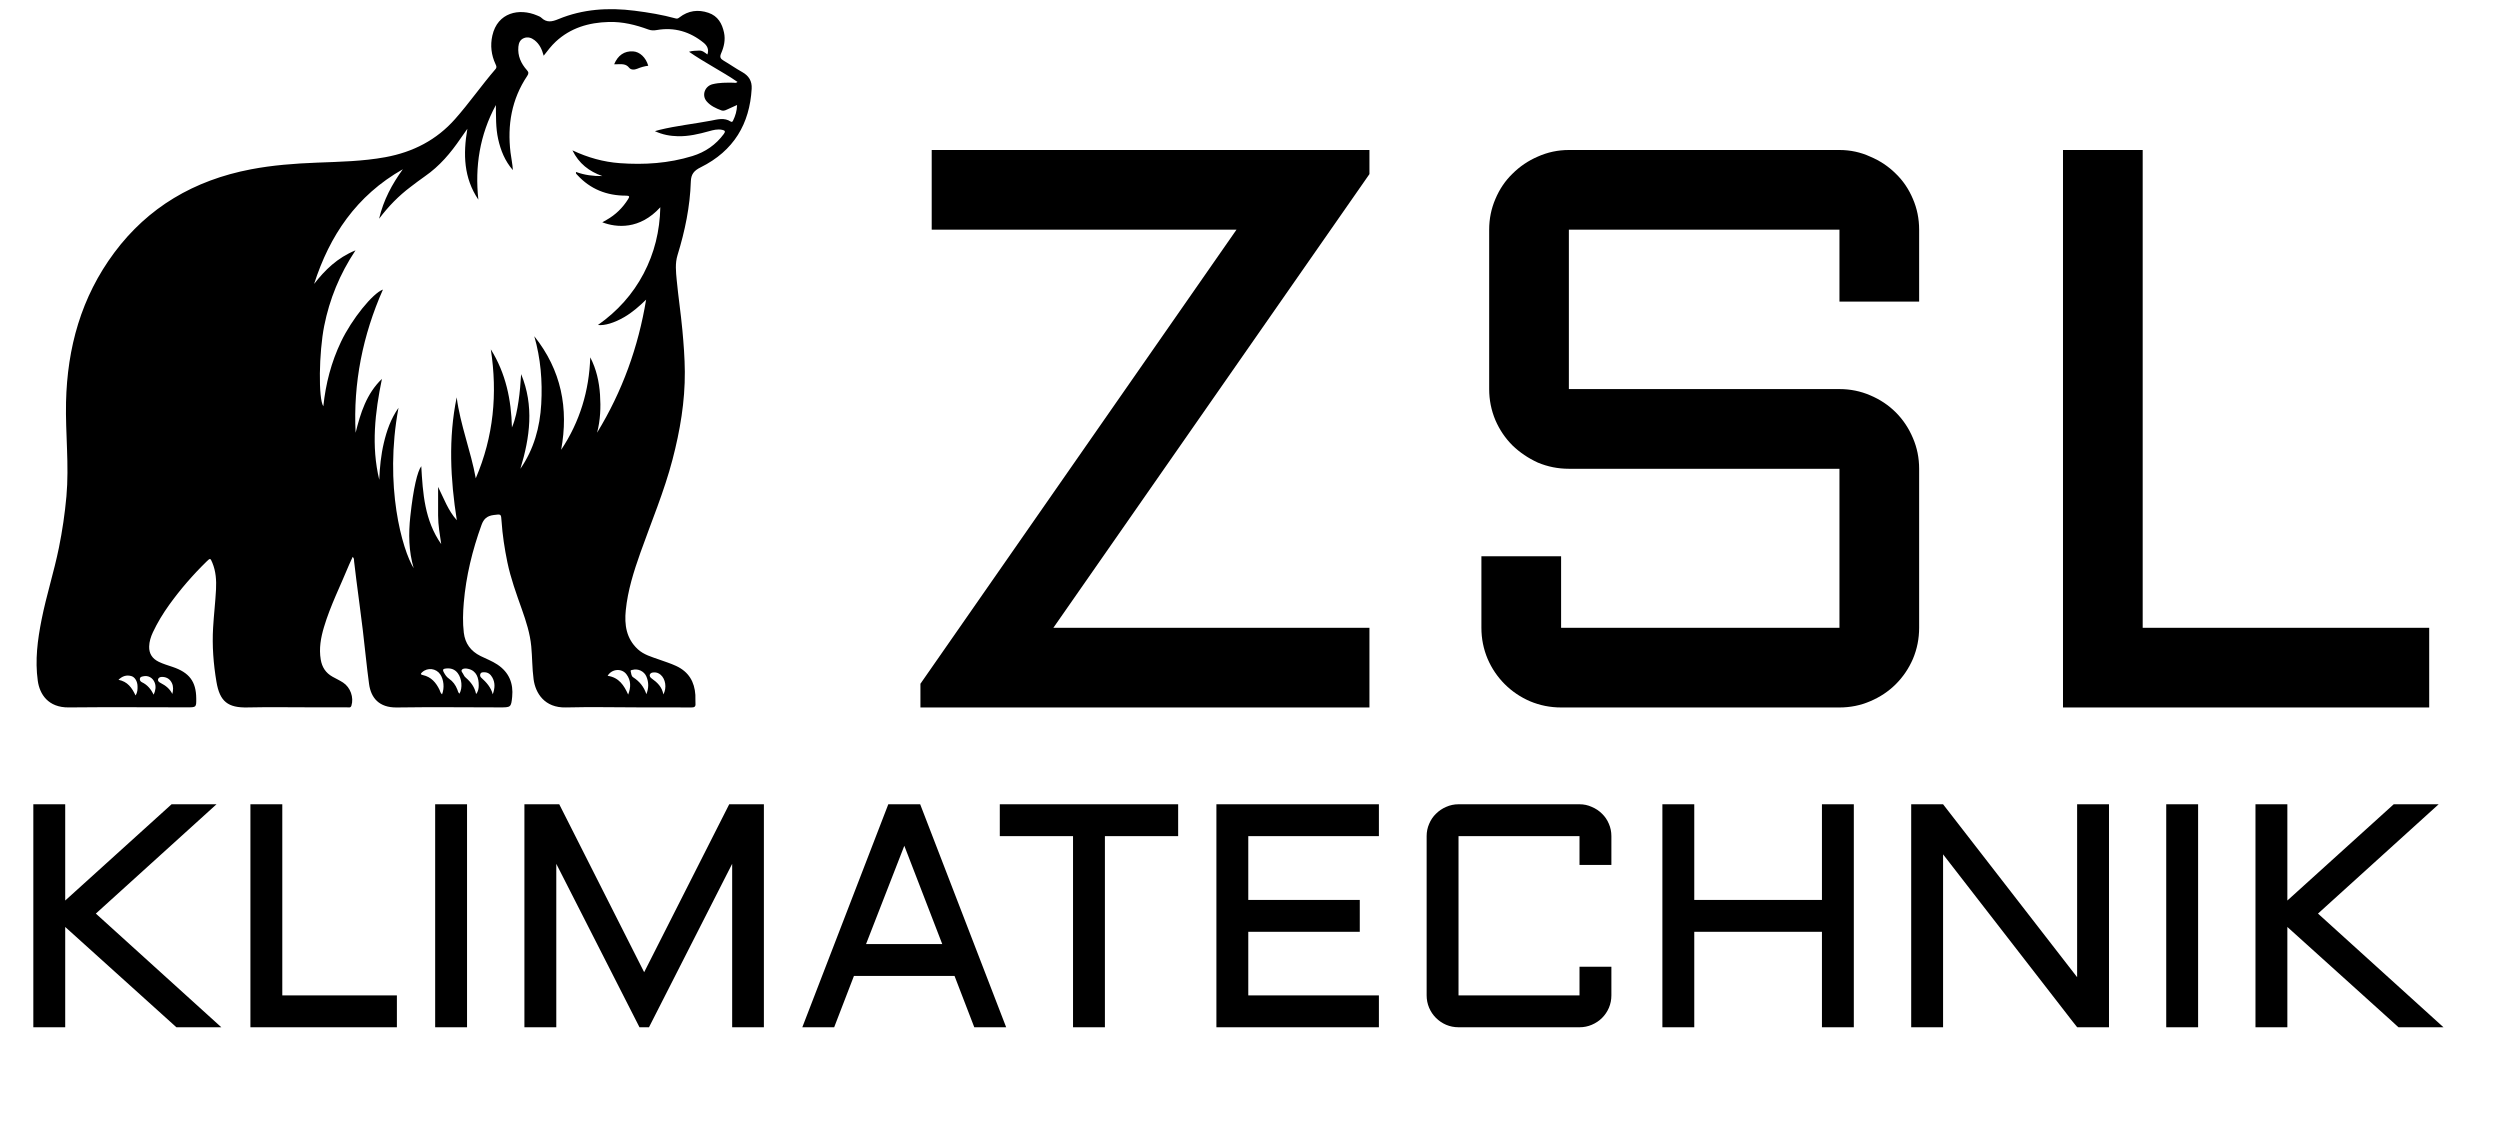
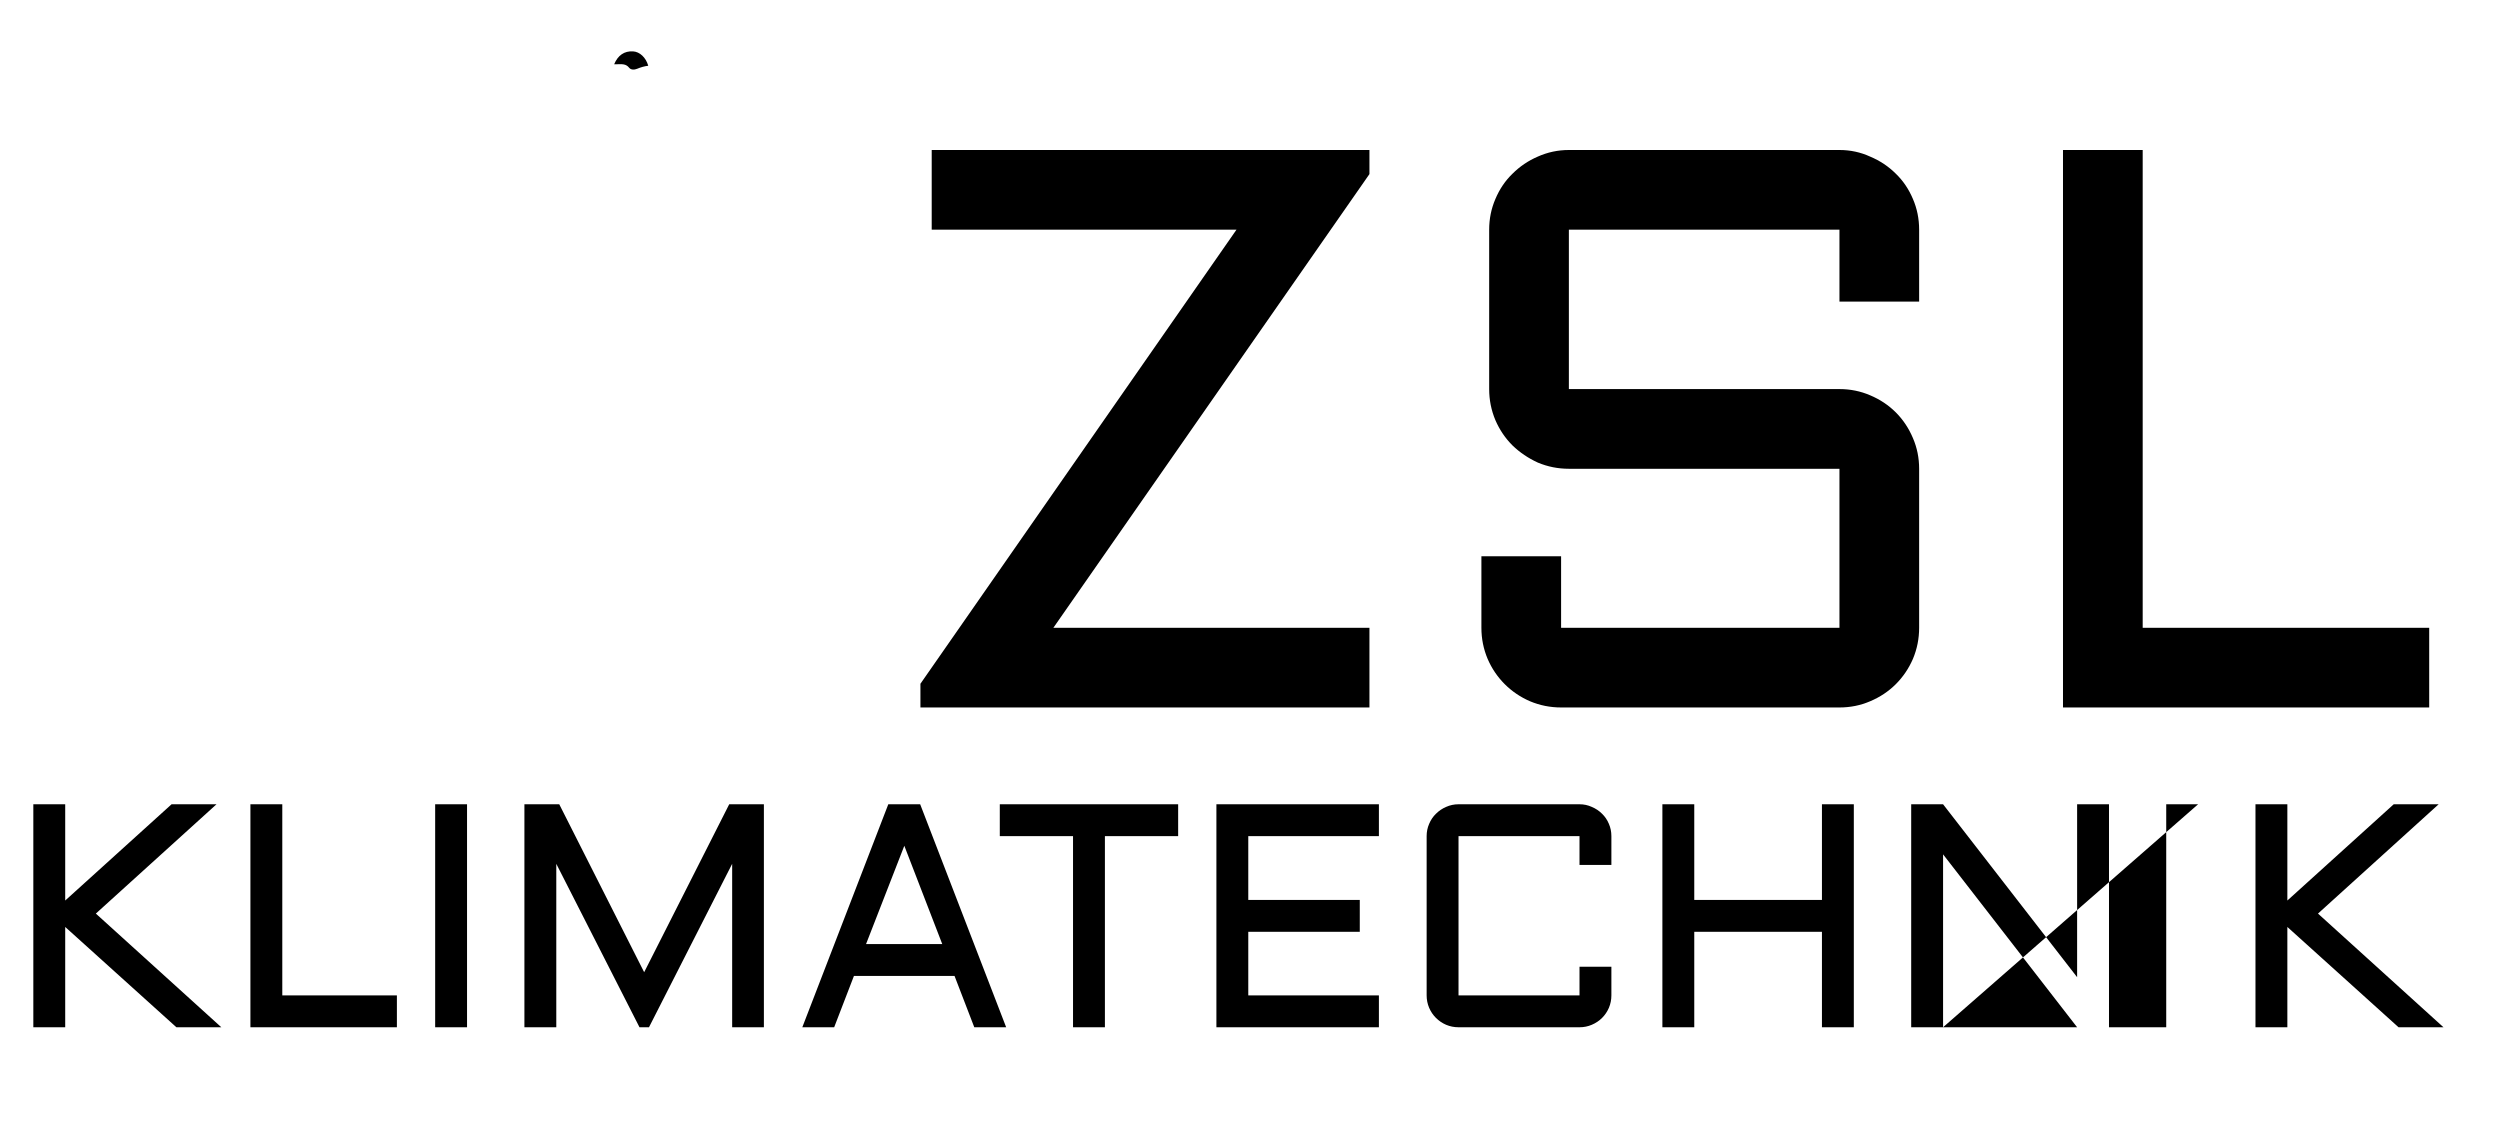
<svg xmlns="http://www.w3.org/2000/svg" width="157" height="72" viewBox="0 0 157 72" fill="none">
-   <path d="M4.095 50.508V56.553L10.775 50.508H13.597L6.019 57.373L13.9 64.512H11.078L4.095 58.213V64.512H2.093V50.508H4.095ZM17.728 50.508V62.51H24.925V64.512H15.726V50.508H17.728ZM29.33 50.508V64.512H27.328V50.508H29.33ZM40.16 64.512L34.935 54.248V64.512H32.933V50.508H35.121L40.453 61.055L45.795 50.508H47.972V64.512H45.98V54.248L40.756 64.512H40.16ZM57.787 50.508L63.187 64.512H61.185L59.945 61.289H53.627L52.386 64.512H50.385L55.785 50.508H57.787ZM54.388 59.287H59.173L56.791 53.115L54.388 59.287ZM62.787 50.508H73.988V52.51H69.388V64.512H67.386V52.51H62.787V50.508ZM76.39 50.508H86.595V52.51H78.392V56.514H85.394V58.516H78.392V62.51H86.595V64.512H76.39V50.508ZM89.593 52.51C89.593 52.236 89.645 51.979 89.75 51.739C89.854 51.491 89.997 51.279 90.179 51.104C90.362 50.921 90.573 50.778 90.814 50.674C91.061 50.563 91.322 50.508 91.595 50.508H99.193C99.466 50.508 99.724 50.563 99.965 50.674C100.212 50.778 100.427 50.921 100.609 51.104C100.791 51.279 100.935 51.491 101.039 51.739C101.143 51.979 101.195 52.236 101.195 52.51V54.317H99.193V52.51H91.595V62.51H99.193V60.713H101.195V62.51C101.195 62.783 101.143 63.044 101.039 63.291C100.935 63.532 100.791 63.744 100.609 63.926C100.427 64.108 100.212 64.251 99.965 64.356C99.724 64.46 99.466 64.512 99.193 64.512H91.595C91.322 64.512 91.061 64.46 90.814 64.356C90.573 64.251 90.362 64.108 90.179 63.926C89.997 63.744 89.854 63.532 89.75 63.291C89.645 63.044 89.593 62.783 89.593 62.51V52.51ZM116.42 50.508V64.512H114.418V58.516H106.4V64.512H104.398V50.508H106.4V56.514H114.418V50.508H116.42ZM122.025 64.512H120.023V50.508H122.025L130.443 61.367V50.508H132.445V64.512H130.443L122.025 53.653V64.512ZM138.041 50.508V64.512H136.039V50.508H138.041ZM143.646 50.508V56.553L150.326 50.508H153.148L145.57 57.373L153.451 64.512H150.629L143.646 58.213V64.512H141.644V50.508H143.646Z" fill="black" />
+   <path d="M4.095 50.508V56.553L10.775 50.508H13.597L6.019 57.373L13.9 64.512H11.078L4.095 58.213V64.512H2.093V50.508H4.095ZM17.728 50.508V62.51H24.925V64.512H15.726V50.508H17.728ZM29.33 50.508V64.512H27.328V50.508H29.33ZM40.16 64.512L34.935 54.248V64.512H32.933V50.508H35.121L40.453 61.055L45.795 50.508H47.972V64.512H45.98V54.248L40.756 64.512H40.16ZM57.787 50.508L63.187 64.512H61.185L59.945 61.289H53.627L52.386 64.512H50.385L55.785 50.508H57.787ZM54.388 59.287H59.173L56.791 53.115L54.388 59.287ZM62.787 50.508H73.988V52.51H69.388V64.512H67.386V52.51H62.787V50.508ZM76.39 50.508H86.595V52.51H78.392V56.514H85.394V58.516H78.392V62.51H86.595V64.512H76.39V50.508ZM89.593 52.51C89.593 52.236 89.645 51.979 89.75 51.739C89.854 51.491 89.997 51.279 90.179 51.104C90.362 50.921 90.573 50.778 90.814 50.674C91.061 50.563 91.322 50.508 91.595 50.508H99.193C99.466 50.508 99.724 50.563 99.965 50.674C100.212 50.778 100.427 50.921 100.609 51.104C100.791 51.279 100.935 51.491 101.039 51.739C101.143 51.979 101.195 52.236 101.195 52.51V54.317H99.193V52.51H91.595V62.51H99.193V60.713H101.195V62.51C101.195 62.783 101.143 63.044 101.039 63.291C100.935 63.532 100.791 63.744 100.609 63.926C100.427 64.108 100.212 64.251 99.965 64.356C99.724 64.46 99.466 64.512 99.193 64.512H91.595C91.322 64.512 91.061 64.46 90.814 64.356C90.573 64.251 90.362 64.108 90.179 63.926C89.997 63.744 89.854 63.532 89.75 63.291C89.645 63.044 89.593 62.783 89.593 62.51V52.51ZM116.42 50.508V64.512H114.418V58.516H106.4V64.512H104.398V50.508H106.4V56.514H114.418V50.508H116.42ZM122.025 64.512H120.023V50.508H122.025L130.443 61.367V50.508H132.445V64.512H130.443L122.025 53.653V64.512ZV64.512H136.039V50.508H138.041ZM143.646 50.508V56.553L150.326 50.508H153.148L145.57 57.373L153.451 64.512H150.629L143.646 58.213V64.512H141.644V50.508H143.646Z" fill="black" />
  <path d="M58.511 9.42H86.001V10.933L66.152 39.425H86.001V44.429H57.803V42.94L77.651 14.425H58.511V9.42ZM98.525 29.439C97.842 29.439 97.191 29.309 96.572 29.049C95.97 28.772 95.441 28.414 94.985 27.974C94.53 27.519 94.171 26.99 93.911 26.387C93.651 25.769 93.52 25.118 93.52 24.434V14.425C93.52 13.741 93.651 13.098 93.911 12.496C94.171 11.877 94.53 11.348 94.985 10.909C95.441 10.453 95.97 10.095 96.572 9.835C97.191 9.558 97.842 9.42 98.525 9.42H115.518C116.201 9.42 116.844 9.558 117.446 9.835C118.065 10.095 118.602 10.453 119.058 10.909C119.513 11.348 119.871 11.877 120.132 12.496C120.392 13.098 120.522 13.741 120.522 14.425V18.941H115.518V14.425H98.525V24.434H115.518C116.201 24.434 116.844 24.565 117.446 24.825C118.065 25.085 118.602 25.444 119.058 25.899C119.513 26.355 119.871 26.892 120.132 27.511C120.392 28.113 120.522 28.756 120.522 29.439V39.425C120.522 40.108 120.392 40.759 120.132 41.378C119.871 41.98 119.513 42.509 119.058 42.965C118.602 43.42 118.065 43.778 117.446 44.039C116.844 44.299 116.201 44.429 115.518 44.429H98.037C97.353 44.429 96.703 44.299 96.084 44.039C95.482 43.778 94.953 43.42 94.497 42.965C94.041 42.509 93.683 41.98 93.423 41.378C93.162 40.759 93.032 40.108 93.032 39.425V34.932H98.037V39.425H115.518V29.439H98.525ZM134.561 9.42V39.425H152.554V44.429H129.556V9.42H134.561Z" fill="black" />
-   <path d="M10.823 43.581C10.88 43.347 10.898 43.118 10.798 42.902C10.692 42.675 10.506 42.533 10.239 42.512C10.12 42.503 9.986 42.515 9.936 42.636C9.882 42.769 9.997 42.845 10.099 42.897C10.409 43.055 10.665 43.259 10.823 43.581ZM9.651 43.624C9.762 43.375 9.813 43.129 9.717 42.875C9.599 42.563 9.305 42.399 8.995 42.472C8.909 42.493 8.807 42.504 8.786 42.609C8.765 42.715 8.819 42.801 8.914 42.845C9.265 43.011 9.481 43.288 9.651 43.624ZM30.944 43.603C31.08 43.235 31.11 42.881 30.914 42.538C30.805 42.346 30.647 42.213 30.402 42.218C30.314 42.22 30.212 42.215 30.17 42.314C30.133 42.401 30.151 42.493 30.218 42.554C30.544 42.849 30.834 43.165 30.944 43.603ZM41.658 43.611C41.892 43.193 41.793 42.625 41.477 42.366C41.362 42.273 41.235 42.22 41.081 42.227C40.977 42.231 40.872 42.243 40.823 42.338C40.764 42.45 40.839 42.547 40.923 42.606C41.276 42.856 41.578 43.138 41.658 43.611ZM8.512 43.673C8.647 43.464 8.638 43.283 8.637 43.104C8.635 42.798 8.477 42.52 8.242 42.456C7.94 42.372 7.68 42.459 7.44 42.692C8.014 42.803 8.286 43.194 8.512 43.673ZM29.898 43.586C30.037 43.423 30.061 43.232 30.064 43.054C30.07 42.576 29.927 42.133 29.426 42.009C29.28 41.973 29.108 41.956 29.014 42.053C28.921 42.149 29.072 42.265 29.112 42.372C29.138 42.442 29.194 42.508 29.253 42.559C29.575 42.837 29.815 43.159 29.898 43.586ZM40.592 43.594C40.745 43.219 40.747 42.847 40.594 42.487C40.452 42.152 40.071 41.977 39.734 42.065C39.677 42.08 39.582 42.076 39.609 42.161C39.649 42.289 39.634 42.452 39.764 42.535C40.167 42.794 40.443 43.139 40.592 43.594ZM28.855 43.564C29.059 43.194 29.006 42.613 28.743 42.269C28.559 42.029 28.31 41.949 28.009 41.981C27.843 41.999 27.772 42.038 27.871 42.221C27.956 42.378 28.043 42.517 28.195 42.62C28.446 42.79 28.608 43.021 28.717 43.294C28.753 43.385 28.768 43.492 28.855 43.564ZM27.761 43.605C27.922 43.198 27.87 42.68 27.645 42.348C27.389 41.971 26.857 41.905 26.519 42.21C26.44 42.281 26.361 42.352 26.55 42.393C27.085 42.51 27.385 42.873 27.601 43.32C27.646 43.411 27.652 43.519 27.761 43.605ZM39.449 43.62C39.623 43.171 39.64 42.736 39.338 42.341C39.037 41.949 38.42 42.002 38.159 42.44C38.874 42.545 39.189 43.044 39.449 43.62ZM22.332 27.178C22.641 25.936 23.01 24.734 23.985 23.793C23.552 25.898 23.305 28.002 23.817 30.127C23.849 29.348 23.925 28.573 24.105 27.814C24.286 27.051 24.538 26.308 25.025 25.612C24.108 30.519 25.273 34.551 25.979 35.682C25.663 34.61 25.65 33.514 25.768 32.425C25.961 30.636 26.217 29.596 26.456 29.277C26.553 30.977 26.662 32.682 27.708 34.17C27.623 33.573 27.513 32.981 27.513 32.377C27.512 31.777 27.513 31.177 27.513 30.578C27.875 31.302 28.137 32.056 28.688 32.67C28.284 30.093 28.152 27.523 28.68 24.951C28.906 26.685 29.568 28.322 29.878 30.037C31 27.42 31.25 24.717 30.823 21.938C31.768 23.452 32.107 25.11 32.15 26.843C32.378 26.309 32.479 25.754 32.563 25.197C32.648 24.633 32.691 24.064 32.727 23.494C33.547 25.482 33.284 27.46 32.68 29.44C33.533 28.205 33.907 26.828 33.99 25.373C34.072 23.935 33.955 22.511 33.553 21.114C35.253 23.248 35.718 25.645 35.24 28.249C36.422 26.472 36.999 24.531 37.068 22.441C37.455 23.185 37.625 23.971 37.681 24.782C37.736 25.584 37.704 26.382 37.498 27.171C39.085 24.573 40.087 21.785 40.576 18.818C40.151 19.23 39.717 19.615 39.205 19.913C38.58 20.277 37.969 20.46 37.55 20.41C38.773 19.55 39.739 18.478 40.419 17.183C41.097 15.89 41.435 14.518 41.468 13.015C40.172 14.437 38.718 14.3 37.825 13.961C37.918 13.908 38.002 13.86 38.086 13.812C38.662 13.489 39.109 13.046 39.448 12.502C39.54 12.354 39.549 12.286 39.316 12.287C38.101 12.29 37.073 11.876 36.265 10.999C36.217 10.947 36.141 10.901 36.175 10.8C36.709 10.996 37.255 11.065 37.825 11.057C36.995 10.761 36.357 10.274 35.949 9.442C36.931 9.902 37.897 10.171 38.919 10.246C40.467 10.36 41.995 10.258 43.48 9.801C44.297 9.55 44.961 9.086 45.457 8.411C45.569 8.258 45.539 8.191 45.348 8.153C45.06 8.094 44.79 8.165 44.522 8.241C43.886 8.419 43.246 8.569 42.576 8.555C42.086 8.544 41.616 8.462 41.127 8.236C41.261 8.198 41.343 8.173 41.427 8.153C42.489 7.894 43.579 7.781 44.651 7.577C45.062 7.498 45.488 7.371 45.887 7.633C45.963 7.682 46.004 7.639 46.034 7.579C46.182 7.277 46.279 6.964 46.288 6.593C46.108 6.675 45.964 6.747 45.815 6.808C45.651 6.875 45.481 6.998 45.301 6.931C44.956 6.802 44.616 6.646 44.375 6.361C44.056 5.985 44.257 5.412 44.748 5.289C45.174 5.183 45.609 5.189 46.045 5.194C46.127 5.195 46.22 5.236 46.316 5.145C45.328 4.47 44.259 3.94 43.27 3.25C43.499 3.18 43.698 3.19 43.895 3.177C44.116 3.163 44.256 3.3 44.425 3.421C44.538 3.098 44.407 2.865 44.188 2.686C43.337 1.993 42.358 1.692 41.243 1.887C41.054 1.92 40.895 1.918 40.718 1.853C39.919 1.56 39.105 1.357 38.234 1.38C36.963 1.414 35.831 1.754 34.903 2.613C34.62 2.875 34.392 3.182 34.143 3.499C34.036 3.099 33.881 2.764 33.564 2.519C33.369 2.369 33.143 2.298 32.904 2.392C32.662 2.489 32.576 2.695 32.554 2.935C32.501 3.504 32.714 3.984 33.092 4.407C33.203 4.531 33.209 4.619 33.113 4.762C32.124 6.237 31.857 7.856 32.06 9.571C32.103 9.942 32.19 10.306 32.208 10.683C31.71 10.111 31.442 9.444 31.284 8.731C31.128 8.028 31.151 7.311 31.141 6.596C30.125 8.472 29.817 10.458 30.041 12.538C29.123 11.176 29.075 9.691 29.351 8.088C29.181 8.33 29.049 8.51 28.924 8.695C28.309 9.599 27.61 10.431 26.685 11.071C26.377 11.284 26.081 11.512 25.783 11.738C25.042 12.297 24.402 12.947 23.806 13.738C24.086 12.552 24.623 11.562 25.299 10.628C22.376 12.286 20.697 14.809 19.726 17.831C20.407 16.957 21.179 16.192 22.326 15.721C21.326 17.227 20.694 18.792 20.36 20.466C20.026 22.143 19.988 25.06 20.306 25.513C20.454 24.09 20.805 22.742 21.416 21.462C22.094 20.038 23.412 18.41 24.049 18.184C22.779 21.057 22.176 24.052 22.332 27.178ZM22.148 34.971C22.071 35.138 21.996 35.291 21.931 35.447C21.395 36.755 20.751 38.025 20.346 39.38C20.147 40.046 20.025 40.719 20.142 41.42C20.222 41.896 20.451 42.258 20.887 42.501C21.106 42.622 21.335 42.729 21.544 42.865C22.011 43.169 22.23 43.807 22.068 44.317C22.02 44.467 21.899 44.422 21.801 44.422C21.039 44.424 20.277 44.42 19.515 44.42C18.19 44.419 16.865 44.398 15.541 44.427C14.318 44.454 13.802 44.062 13.593 42.817C13.403 41.691 13.316 40.555 13.383 39.415C13.429 38.615 13.525 37.818 13.566 37.018C13.595 36.45 13.56 35.879 13.334 35.338C13.212 35.045 13.201 35.04 12.976 35.26C12.113 36.102 11.329 37.007 10.63 37.978C10.236 38.527 9.886 39.101 9.601 39.709C9.468 39.995 9.374 40.291 9.367 40.606C9.357 41.048 9.563 41.365 9.975 41.564C10.251 41.697 10.545 41.783 10.835 41.881C11.888 42.235 12.314 42.801 12.324 43.855C12.33 44.422 12.33 44.421 11.746 44.421C9.269 44.42 6.792 44.4 4.316 44.426C3.02 44.439 2.49 43.592 2.373 42.756C2.191 41.46 2.36 40.178 2.613 38.904C2.914 37.389 3.392 35.912 3.699 34.398C3.915 33.331 4.073 32.259 4.171 31.177C4.349 29.2 4.103 27.227 4.147 25.252C4.225 21.847 5.091 18.666 7.184 15.857C9.296 13.023 12.183 11.317 15.753 10.634C17.123 10.372 18.506 10.268 19.901 10.214C21.336 10.158 22.775 10.132 24.195 9.872C25.951 9.551 27.423 8.783 28.579 7.476C29.474 6.465 30.238 5.359 31.119 4.338C31.216 4.225 31.167 4.133 31.119 4.029C30.852 3.452 30.781 2.854 30.919 2.236C31.245 0.775 32.618 0.493 33.732 0.972C33.822 1.011 33.924 1.046 33.992 1.11C34.33 1.434 34.654 1.373 35.07 1.2C36.604 0.565 38.214 0.464 39.862 0.674C40.733 0.785 41.594 0.927 42.438 1.159C42.545 1.188 42.601 1.146 42.676 1.088C43.222 0.666 43.839 0.582 44.488 0.803C45.089 1.007 45.346 1.481 45.468 2.043C45.566 2.501 45.468 2.939 45.286 3.353C45.187 3.582 45.241 3.69 45.443 3.808C45.837 4.038 46.209 4.303 46.608 4.524C47.039 4.764 47.231 5.104 47.205 5.571C47.08 7.771 46.089 9.472 44.001 10.508C43.586 10.713 43.399 10.938 43.384 11.398C43.334 12.972 43.015 14.509 42.55 16.017C42.388 16.541 42.449 17.064 42.497 17.584C42.596 18.63 42.755 19.67 42.852 20.716C42.933 21.59 43 22.469 43.007 23.346C43.02 25.215 42.707 27.049 42.234 28.86C41.715 30.854 40.909 32.758 40.221 34.699C39.801 35.884 39.422 37.081 39.298 38.33C39.209 39.229 39.323 40.093 40.052 40.77C40.428 41.12 40.924 41.252 41.398 41.421C41.753 41.549 42.114 41.661 42.458 41.82C43.26 42.191 43.616 42.826 43.669 43.642C43.681 43.823 43.661 44.006 43.676 44.186C43.694 44.388 43.601 44.43 43.406 44.429C42.327 44.421 41.247 44.425 40.167 44.424C38.625 44.422 37.081 44.388 35.54 44.427C34.197 44.462 33.624 43.527 33.509 42.655C33.418 41.969 33.428 41.279 33.363 40.591C33.287 39.784 33.04 39.021 32.771 38.26C32.427 37.288 32.072 36.318 31.863 35.309C31.687 34.455 31.555 33.594 31.497 32.725C31.466 32.263 31.472 32.285 31.005 32.343C30.587 32.396 30.377 32.585 30.239 32.967C29.665 34.554 29.268 36.173 29.125 37.849C29.072 38.478 29.052 39.103 29.127 39.733C29.208 40.404 29.554 40.889 30.181 41.2C30.534 41.375 30.907 41.514 31.236 41.733C31.98 42.228 32.247 42.929 32.165 43.757C32.099 44.427 32.078 44.425 31.372 44.424C29.222 44.422 27.072 44.396 24.922 44.429C23.801 44.446 23.297 43.822 23.178 42.959C23.024 41.832 22.92 40.699 22.784 39.57C22.656 38.517 22.513 37.467 22.378 36.415C22.329 36.03 22.287 35.644 22.238 35.259C22.227 35.169 22.254 35.069 22.148 34.971Z" fill="black" />
  <path d="M38.57 4.035C38.803 3.471 39.211 3.195 39.753 3.226C40.177 3.25 40.562 3.61 40.71 4.129C40.468 4.158 40.238 4.226 40.014 4.319C39.835 4.393 39.621 4.395 39.51 4.254C39.31 4 39.051 4.03 38.784 4.034C38.714 4.036 38.644 4.035 38.57 4.035Z" fill="black" />
</svg>